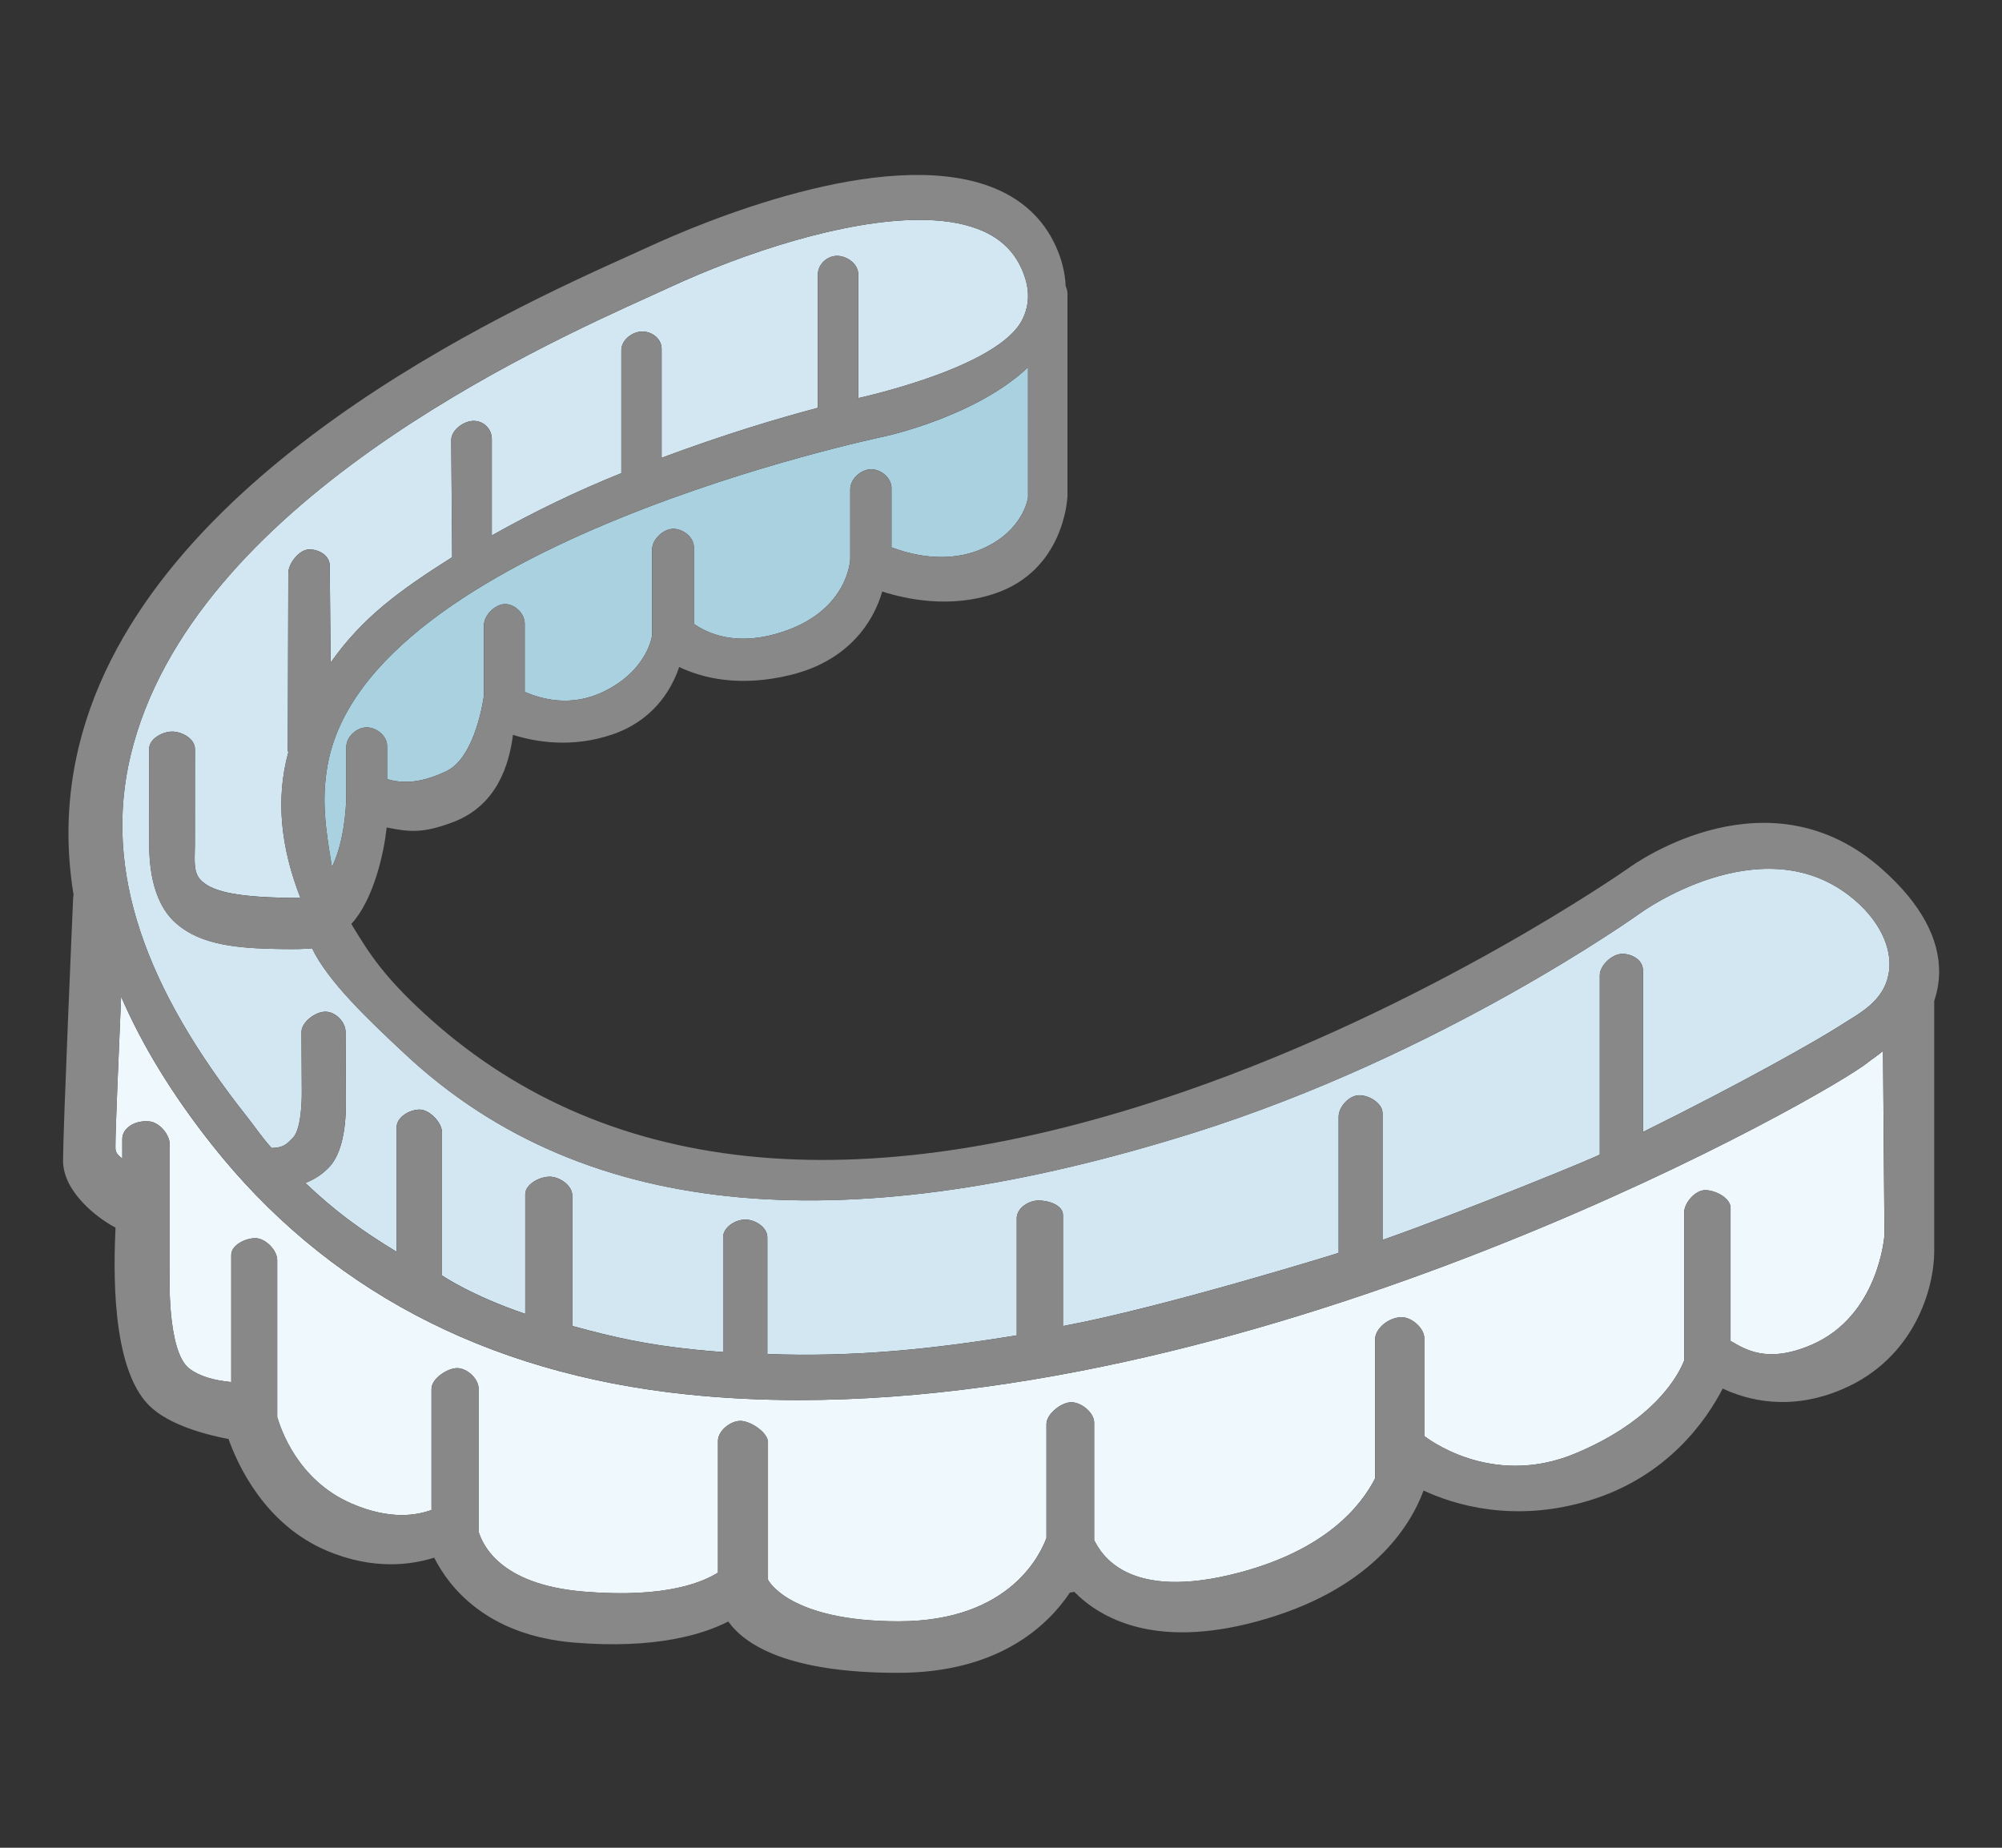
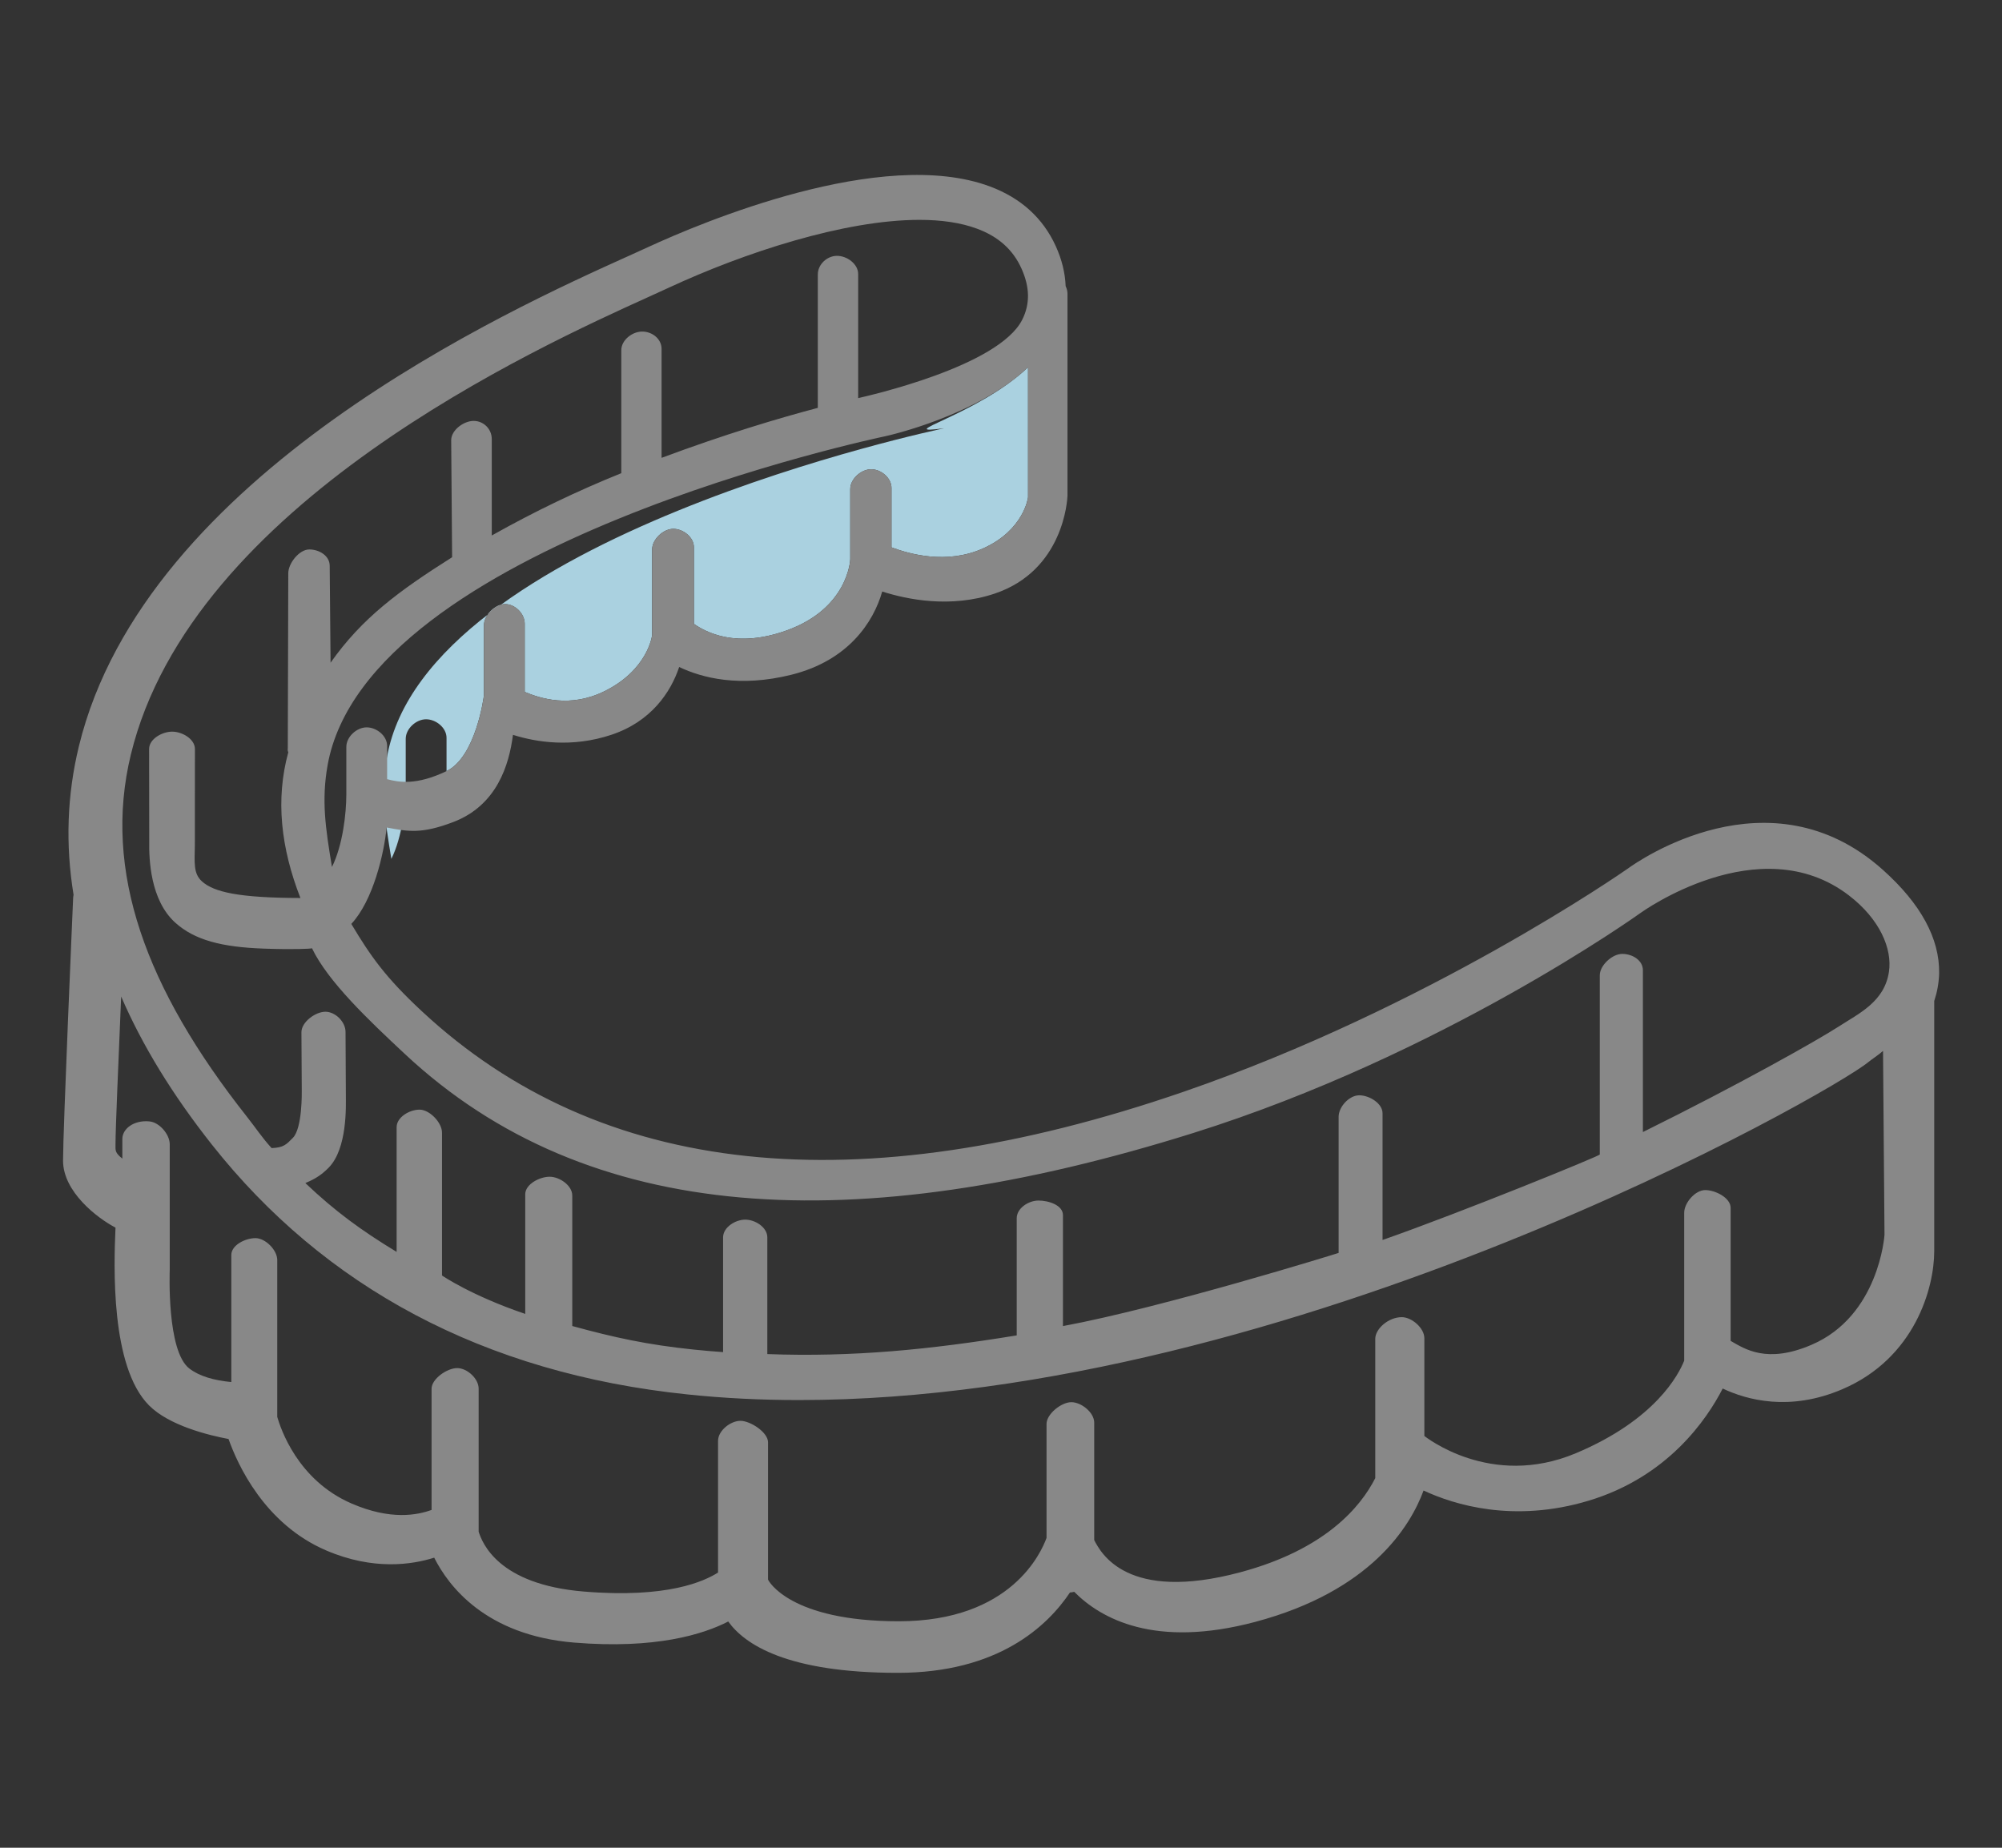
<svg xmlns="http://www.w3.org/2000/svg" version="1.1" id="レイヤー_11" x="0px" y="0px" width="104px" height="96px" viewBox="0 0 104 96" enable-background="new 0 0 104 96" xml:space="preserve">
  <rect x="0" y="0" width="104" height="96" fill="#333333" stroke="none" />
  <g>
-     <path fill="#D2E7F2" d="M6.793,39.21c3.155-13.035,21.091-21.153,26.984-23.821c0.385-0.175,0.724-0.327,1.007-0.46   c3.865-1.79,9.058-3.506,12.983-3.506c1.121,0,2.139,0.142,2.992,0.459c1.107,0.412,1.861,1.09,2.304,2.065   c0.44,0.973,0.455,1.844,0.043,2.663c-1.227,2.438-8.029,3.957-8.524,4.075v-6.45c0-0.521-0.579-0.943-1.099-0.943   c-0.519,0-0.997,0.446-0.997,0.968v6.927c-2.076,0.551-4.816,1.367-8.116,2.597v-5.661c0-0.521-0.487-0.9-1.007-0.9   c-0.519,0-1.085,0.445-1.085,0.966v6.392c-2.292,0.924-4.506,1.987-6.729,3.237V22.81c0-0.522-0.421-0.945-0.941-0.945   s-1.167,0.479-1.167,1.002l0.048,6.081c-2.767,1.749-4.677,3.152-6.314,5.479l-0.045-5.034c0-0.521-0.542-0.85-1.061-0.85   s-1.091,0.718-1.091,1.238l-0.025,9.048c0,0.129-0.021,0.142,0.026,0.253c-0.671,2.443-0.385,4.976,0.63,7.57   c-3.231-0.007-4.505-0.313-5.118-0.866c-0.453-0.409-0.38-0.979-0.366-1.901c0.001-0.099,0.003-4.975,0.003-4.975   c0-0.521-0.663-0.901-1.182-0.901s-1.198,0.38-1.198,0.901c0,0,0.009,4.72,0.007,4.806c-0.015,0.931,0.055,3.05,1.355,4.22   c1.001,0.9,2.408,1.269,4.6,1.346c1.598,0.058,2.429,0.011,2.5-0.018c0.827,1.729,2.938,3.731,4.821,5.489   c9.516,8.899,23.367,9.621,40.933,4.117c12.951-4.058,23.155-11.365,23.256-11.438c0,0,6.176-4.485,10.828-0.915   c1.612,1.237,2.26,2.773,2.082,3.965c-0.23,1.558-1.546,2.16-2.594,2.838c-1.102,0.711-5.096,2.976-10.188,5.492v-8.406   c0-0.52-0.554-0.85-1.074-0.85c-0.52,0-1.168,0.594-1.168,1.115v9.309c0,0.069-7.063,2.959-11.285,4.44v-6.582   c0-0.521-0.691-0.935-1.211-0.935c-0.519,0-1.07,0.597-1.07,1.117v7.072c0,0.006-9.115,2.836-14.32,3.801v-5.763   c0-0.521-0.748-0.759-1.269-0.759c-0.519,0-1.132,0.396-1.132,0.919v6.087c-4.526,0.738-8.514,1.135-12.957,0.971v-6.063   c0-0.521-0.627-0.922-1.147-0.922c-0.518,0-1.151,0.4-1.151,0.922v5.961c-0.51-0.036-1.018-0.079-1.524-0.133   c-2.419-0.25-4.146-0.629-6.311-1.223v-6.779c0-0.521-0.658-0.977-1.178-0.977s-1.265,0.391-1.265,0.911v6.216   c-2.802-0.949-4.324-1.996-4.324-1.996v-7.424c0-0.523-0.646-1.193-1.166-1.193s-1.191,0.39-1.191,0.912v6.479   c-1.836-1.116-3.19-2.104-4.742-3.576c0.589-0.243,0.903-0.491,1.2-0.788c0.992-0.992,0.905-3.229,0.905-3.75l-0.017-3.314   c0-0.522-0.528-1.049-1.047-1.049s-1.244,0.537-1.244,1.06l0.017,3.063c0,0.033,0.035,1.922-0.459,2.426   c-0.341,0.349-0.48,0.511-1.107,0.535c-0.5-0.547-0.818-1.041-1.282-1.629C7.563,51.361,5.329,45.256,6.793,39.21z" />
-     <path fill="#AAD1E0" d="M53.404,19.083v6.754c0,0.024-0.221,1.711-2.337,2.657c-1.899,0.85-3.831,0.287-4.756-0.056v-3.087   c0-0.521-0.538-0.971-1.058-0.971s-1.084,0.506-1.084,1.026v3.644c0,0.09-0.139,2.557-3.282,3.696   c-2.659,0.964-4.229,0.089-4.84-0.332v-3.981c0-0.521-0.552-0.958-1.071-0.958s-1.098,0.547-1.098,1.067v4.429   c-0.001,0.099-0.25,1.833-2.462,2.934c-1.809,0.9-3.373,0.371-4.158,0.043v-3.543c0-0.521-0.498-1.02-1.018-1.02   c-0.52,0-1.101,0.582-1.101,1.104v3.619c0,0.094-0.422,3.223-1.942,3.954c-1.571,0.756-2.498,0.578-3.087,0.42v-1.729   c0-0.521-0.544-0.963-1.064-0.963c-0.519,0-1.056,0.492-1.056,1.014v2.481c-0.002,0.974-0.182,2.622-0.746,3.758   c-0.339-2.036-0.55-3.469-0.227-5.286c2.037-11.45,28.692-17.031,28.946-17.087C46.199,22.62,50.752,21.593,53.404,19.083z" />
-     <path fill="#EFF8FD" d="M94.105,69.871c-2.332,1.005-3.479,0.212-4.207-0.202v-6.912c0-0.521-0.799-0.923-1.317-0.923   s-1.095,0.657-1.095,1.18v7.682c-0.281,0.711-1.482,3.072-5.635,4.813c-4.434,1.858-7.824-0.878-7.863-0.898v-5.084   c0-0.522-0.653-1.09-1.172-1.09c-0.693,0-1.379,0.604-1.379,1.127v7.234c0,0,0.002,0.001,0.002,0.002   c-0.758,1.489-2.596,3.711-7.01,4.891c-5.906,1.582-7.252-1.016-7.591-1.672v-6.104c0-0.521-0.667-1.061-1.187-1.061   c-0.521,0-1.291,0.61-1.291,1.133v5.923c-0.266,0.711-1.799,4.327-7.678,4.327c-5.658,0-6.782-2.113-6.788-2.17v-7.127   c0-0.521-0.915-1.117-1.435-1.117c-0.518,0-1.162,0.517-1.162,1.037v6.846c-0.71,0.445-2.606,1.354-6.982,0.986   c-4.464-0.371-5.269-2.543-5.454-3.107V72.15c0-0.521-0.596-1.069-1.116-1.069s-1.33,0.556-1.33,1.077v6.292   c-0.739,0.269-2.113,0.546-4.141-0.327c-2.838-1.221-3.706-3.934-3.875-4.503v-8.151c0-0.521-0.615-1.14-1.134-1.14   c-0.52,0-1.253,0.356-1.253,0.878v6.598c-0.89-0.084-1.647-0.293-2.179-0.701c-1.187-0.908-1.02-5.049-1.02-5.127v-6.524   c0-0.521-0.54-1.144-1.057-1.19c-0.818-0.076-1.404,0.393-1.404,0.911v1.024c-0.396-0.313-0.356-0.436-0.356-0.731   c0-0.829,0.154-4.31,0.294-7.69c1.096,2.537,2.666,5.104,4.71,7.689c5.828,7.376,14.096,11.889,24.724,12.985   c1.905,0.198,3.835,0.29,5.78,0.29c25.64,0,53.66-15.979,55.554-17.563c0.127-0.105,0.553-0.388,0.76-0.576l0.076,9.553   C97.895,64.189,97.607,68.367,94.105,69.871z" />
+     <path fill="#AAD1E0" d="M53.404,19.083v6.754c0,0.024-0.221,1.711-2.337,2.657c-1.899,0.85-3.831,0.287-4.756-0.056v-3.087   c0-0.521-0.538-0.971-1.058-0.971s-1.084,0.506-1.084,1.026v3.644c0,0.09-0.139,2.557-3.282,3.696   c-2.659,0.964-4.229,0.089-4.84-0.332v-3.981c0-0.521-0.552-0.958-1.071-0.958s-1.098,0.547-1.098,1.067v4.429   c-0.001,0.099-0.25,1.833-2.462,2.934c-1.809,0.9-3.373,0.371-4.158,0.043v-3.543c0-0.521-0.498-1.02-1.018-1.02   c-0.52,0-1.101,0.582-1.101,1.104v3.619c0,0.094-0.422,3.223-1.942,3.954v-1.729   c0-0.521-0.544-0.963-1.064-0.963c-0.519,0-1.056,0.492-1.056,1.014v2.481c-0.002,0.974-0.182,2.622-0.746,3.758   c-0.339-2.036-0.55-3.469-0.227-5.286c2.037-11.45,28.692-17.031,28.946-17.087C46.199,22.62,50.752,21.593,53.404,19.083z" />
    <path fill="#888888" d="M100.479,52.008v13.004c0,1.901-1.004,5.551-4.769,7.163c-2.746,1.179-4.983,0.552-6.219-0.034   c-0.826,1.61-2.857,4.596-6.974,5.83c-3.889,1.168-6.979,0.209-8.565-0.531c-0.693,1.875-2.747,5.225-8.74,6.824   c-5.228,1.393-8.03-0.17-9.409-1.562c-0.07,0.021-0.145,0.032-0.221,0.036c-1.17,1.748-3.729,4.174-8.941,4.174   c-5.75,0-7.961-1.479-8.81-2.667c-1.28,0.659-3.764,1.448-8.023,1.094c-4.587-0.384-6.516-2.944-7.252-4.411   c-1.143,0.364-3.159,0.676-5.611-0.375c-3.207-1.375-4.604-4.465-5.072-5.789c-1.041-0.197-3.081-0.695-4.128-1.744   C5.732,71.007,5.915,65.773,6,63.781c-0.952-0.498-2.725-1.86-2.725-3.482c0-1.57,0.503-13.16,0.525-13.653   c0.002-0.052,0.012-0.104,0.022-0.153c-0.429-2.615-0.338-5.192,0.276-7.72c3.436-14.144,22.351-22.676,28.566-25.479   c0.387-0.174,0.726-0.327,1.011-0.459c2.744-1.267,12.133-5.237,17.746-3.149c1.608,0.598,2.759,1.641,3.423,3.1   c0.322,0.709,0.488,1.402,0.514,2.08c0.061,0.125,0.096,0.264,0.096,0.411v10.471c-0.006,0.192-0.188,3.895-3.796,5.097   c-2.273,0.758-4.512,0.31-5.828-0.112c-0.454,1.586-1.755,3.583-4.713,4.322c-2.699,0.674-4.651,0.165-5.835-0.401   c-0.438,1.314-1.458,2.835-3.518,3.521c-2.058,0.686-3.909,0.385-5.116,0.004c-0.202,1.563-0.833,3.671-3.114,4.535   c-1.613,0.611-2.309,0.5-3.449,0.277c-0.136,1.362-0.7,3.796-1.835,5.011c0.999,1.674,1.778,2.781,3.656,4.529   c9.267,8.637,22.58,10.047,39.57,4.195c12.701-4.377,22.812-11.405,23.092-11.603c0.465-0.34,7.352-5.203,13.238,0.065   c1.975,1.765,2.959,3.577,2.928,5.381C100.721,51.087,100.626,51.564,100.479,52.008z M12.828,58.02   c0.464,0.588,0.782,1.082,1.282,1.629c0.627-0.024,0.766-0.188,1.107-0.535c0.494-0.504,0.459-2.393,0.459-2.426l-0.017-3.063   c0-0.522,0.725-1.06,1.244-1.06c0.52,0,1.047,0.525,1.047,1.049l0.017,3.314c0,0.521,0.087,2.758-0.905,3.75   c-0.296,0.297-0.61,0.545-1.2,0.788c1.551,1.472,2.905,2.46,4.742,3.576v-6.479c0-0.522,0.671-0.912,1.191-0.912   s1.166,0.67,1.166,1.193v7.424c0,0,1.522,1.047,4.324,1.996v-6.216c0-0.521,0.746-0.911,1.265-0.911s1.178,0.454,1.178,0.977v6.779   c2.165,0.594,3.892,0.974,6.311,1.224c0.506,0.053,1.014,0.096,1.524,0.132v-5.961c0-0.521,0.633-0.922,1.151-0.922   c0.52,0,1.147,0.4,1.147,0.922v6.063c4.441,0.164,8.429-0.231,12.956-0.971v-6.087c0-0.521,0.613-0.919,1.133-0.919   s1.269,0.236,1.269,0.759v5.763c5.206-0.965,14.32-3.795,14.32-3.801v-7.072c0-0.521,0.552-1.117,1.071-1.117   c0.519,0,1.211,0.414,1.211,0.935v6.582c4.22-1.481,11.285-4.371,11.285-4.44v-9.309c0-0.521,0.647-1.115,1.168-1.115   c0.52,0,1.072,0.328,1.072,0.85v8.406c5.094-2.518,9.088-4.781,10.188-5.492c1.047-0.678,2.362-1.28,2.594-2.838   c0.177-1.191-0.47-2.729-2.082-3.965c-4.653-3.57-10.828,0.915-10.828,0.915c-0.101,0.072-10.305,7.38-23.256,11.438   c-17.566,5.504-31.417,4.782-40.933-4.117c-1.882-1.758-3.994-3.762-4.821-5.489c-0.071,0.027-0.902,0.074-2.5,0.018   c-2.192-0.077-3.599-0.445-4.6-1.346c-1.3-1.17-1.37-3.289-1.355-4.22c0.001-0.086-0.007-4.806-0.007-4.806   c0-0.521,0.679-0.901,1.198-0.901c0.52,0,1.182,0.38,1.182,0.901c0,0-0.001,4.876-0.003,4.975   c-0.014,0.922-0.087,1.492,0.366,1.901c0.613,0.554,1.887,0.859,5.118,0.866c-1.015-2.595-1.301-5.127-0.63-7.57   c-0.047-0.111-0.026-0.124-0.026-0.253l0.025-9.048c0-0.521,0.572-1.238,1.091-1.238s1.061,0.329,1.061,0.85l0.045,5.034   c1.637-2.325,3.547-3.729,6.314-5.479l-0.048-6.081c0-0.522,0.648-1.002,1.167-1.002c0.52,0,0.941,0.423,0.941,0.945v5.008   c2.223-1.25,4.438-2.313,6.729-3.237v-6.392c0-0.521,0.566-0.966,1.085-0.966c0.521,0,1.007,0.38,1.007,0.9v5.661   c3.3-1.229,6.04-2.046,8.116-2.597V14.26c0-0.521,0.478-0.968,0.997-0.968c0.52,0,1.099,0.422,1.099,0.943v6.45   c0.495-0.118,7.298-1.638,8.523-4.075c0.412-0.819,0.398-1.69-0.041-2.663c-0.442-0.976-1.196-1.653-2.305-2.065   c-0.853-0.317-1.871-0.459-2.992-0.459c-3.925,0-9.119,1.716-12.983,3.506c-0.283,0.133-0.622,0.285-1.007,0.46   C27.887,18.057,9.951,26.175,6.796,39.21C5.332,45.256,7.566,51.361,12.828,58.02z M45.964,22.67   c-0.254,0.056-26.91,5.637-28.946,17.087c-0.323,1.817-0.113,3.25,0.227,5.286c0.564-1.136,0.744-2.784,0.746-3.758v-2.481   c0-0.521,0.537-1.014,1.056-1.014c0.52,0,1.064,0.441,1.064,0.963v1.729c0.589,0.158,1.517,0.336,3.087-0.42   c1.52-0.731,1.942-3.86,1.942-3.954v-3.619c0-0.521,0.581-1.104,1.101-1.104c0.521,0,1.018,0.498,1.018,1.02v3.543   c0.786,0.328,2.349,0.857,4.158-0.043c2.212-1.101,2.461-2.835,2.462-2.934v-4.429c0-0.521,0.579-1.067,1.098-1.067   c0.52,0,1.071,0.438,1.071,0.958v3.981c0.611,0.421,2.182,1.296,4.84,0.332c3.144-1.14,3.282-3.606,3.282-3.696v-3.644   c0-0.521,0.564-1.026,1.084-1.026s1.058,0.45,1.058,0.971v3.087c0.925,0.343,2.857,0.905,4.756,0.056   c2.116-0.946,2.336-2.633,2.338-2.657l-0.002-6.754C50.755,21.593,46.202,22.62,45.964,22.67z M97.896,64.152L97.82,54.6   c-0.207,0.189-0.633,0.471-0.76,0.578C95.168,56.762,67.148,72.74,41.508,72.74c-1.945,0-3.875-0.092-5.78-0.291   C25.1,71.352,16.832,66.84,11.004,59.464c-2.044-2.586-3.614-5.151-4.71-7.69C6.154,55.156,6,58.637,6,59.465   c0,0.297-0.041,0.418,0.356,0.73v-1.023c0-0.52,0.586-0.986,1.404-0.91c0.518,0.047,1.057,0.67,1.057,1.189v6.523   c0,0.078-0.167,4.219,1.02,5.129c0.532,0.406,1.289,0.617,2.179,0.701v-6.599c0-0.521,0.733-0.878,1.253-0.878   c0.519,0,1.134,0.617,1.134,1.141v8.15c0.169,0.57,1.038,3.283,3.875,4.503c2.027,0.873,3.401,0.595,4.141,0.327v-6.293   c0-0.52,0.81-1.076,1.33-1.076s1.116,0.548,1.116,1.068v7.434c0.185,0.564,0.99,2.736,5.454,3.107   c4.375,0.365,6.272-0.541,6.982-0.986v-6.846c0-0.521,0.644-1.037,1.162-1.037c0.52,0,1.435,0.597,1.435,1.117v7.127   c0.006,0.057,1.13,2.17,6.788,2.17c5.88,0,7.414-3.616,7.679-4.328v-5.922c0-0.521,0.77-1.133,1.289-1.133   c0.521,0,1.188,0.537,1.188,1.061v6.104c0.34,0.656,1.686,3.254,7.59,1.672c4.416-1.181,6.254-3.4,7.01-4.891   c0-0.001,0-0.002,0-0.002v-7.234c0-0.522,0.685-1.127,1.377-1.127c0.521,0,1.173,0.566,1.173,1.09v5.084   c0.04,0.021,3.43,2.758,7.864,0.898c4.15-1.74,5.353-4.102,5.635-4.813v-7.682c0-0.521,0.574-1.18,1.094-1.18   s1.318,0.4,1.318,0.923v6.912c0.727,0.414,1.873,1.207,4.207,0.202C97.609,68.367,97.896,64.189,97.896,64.152z" />
  </g>
</svg>